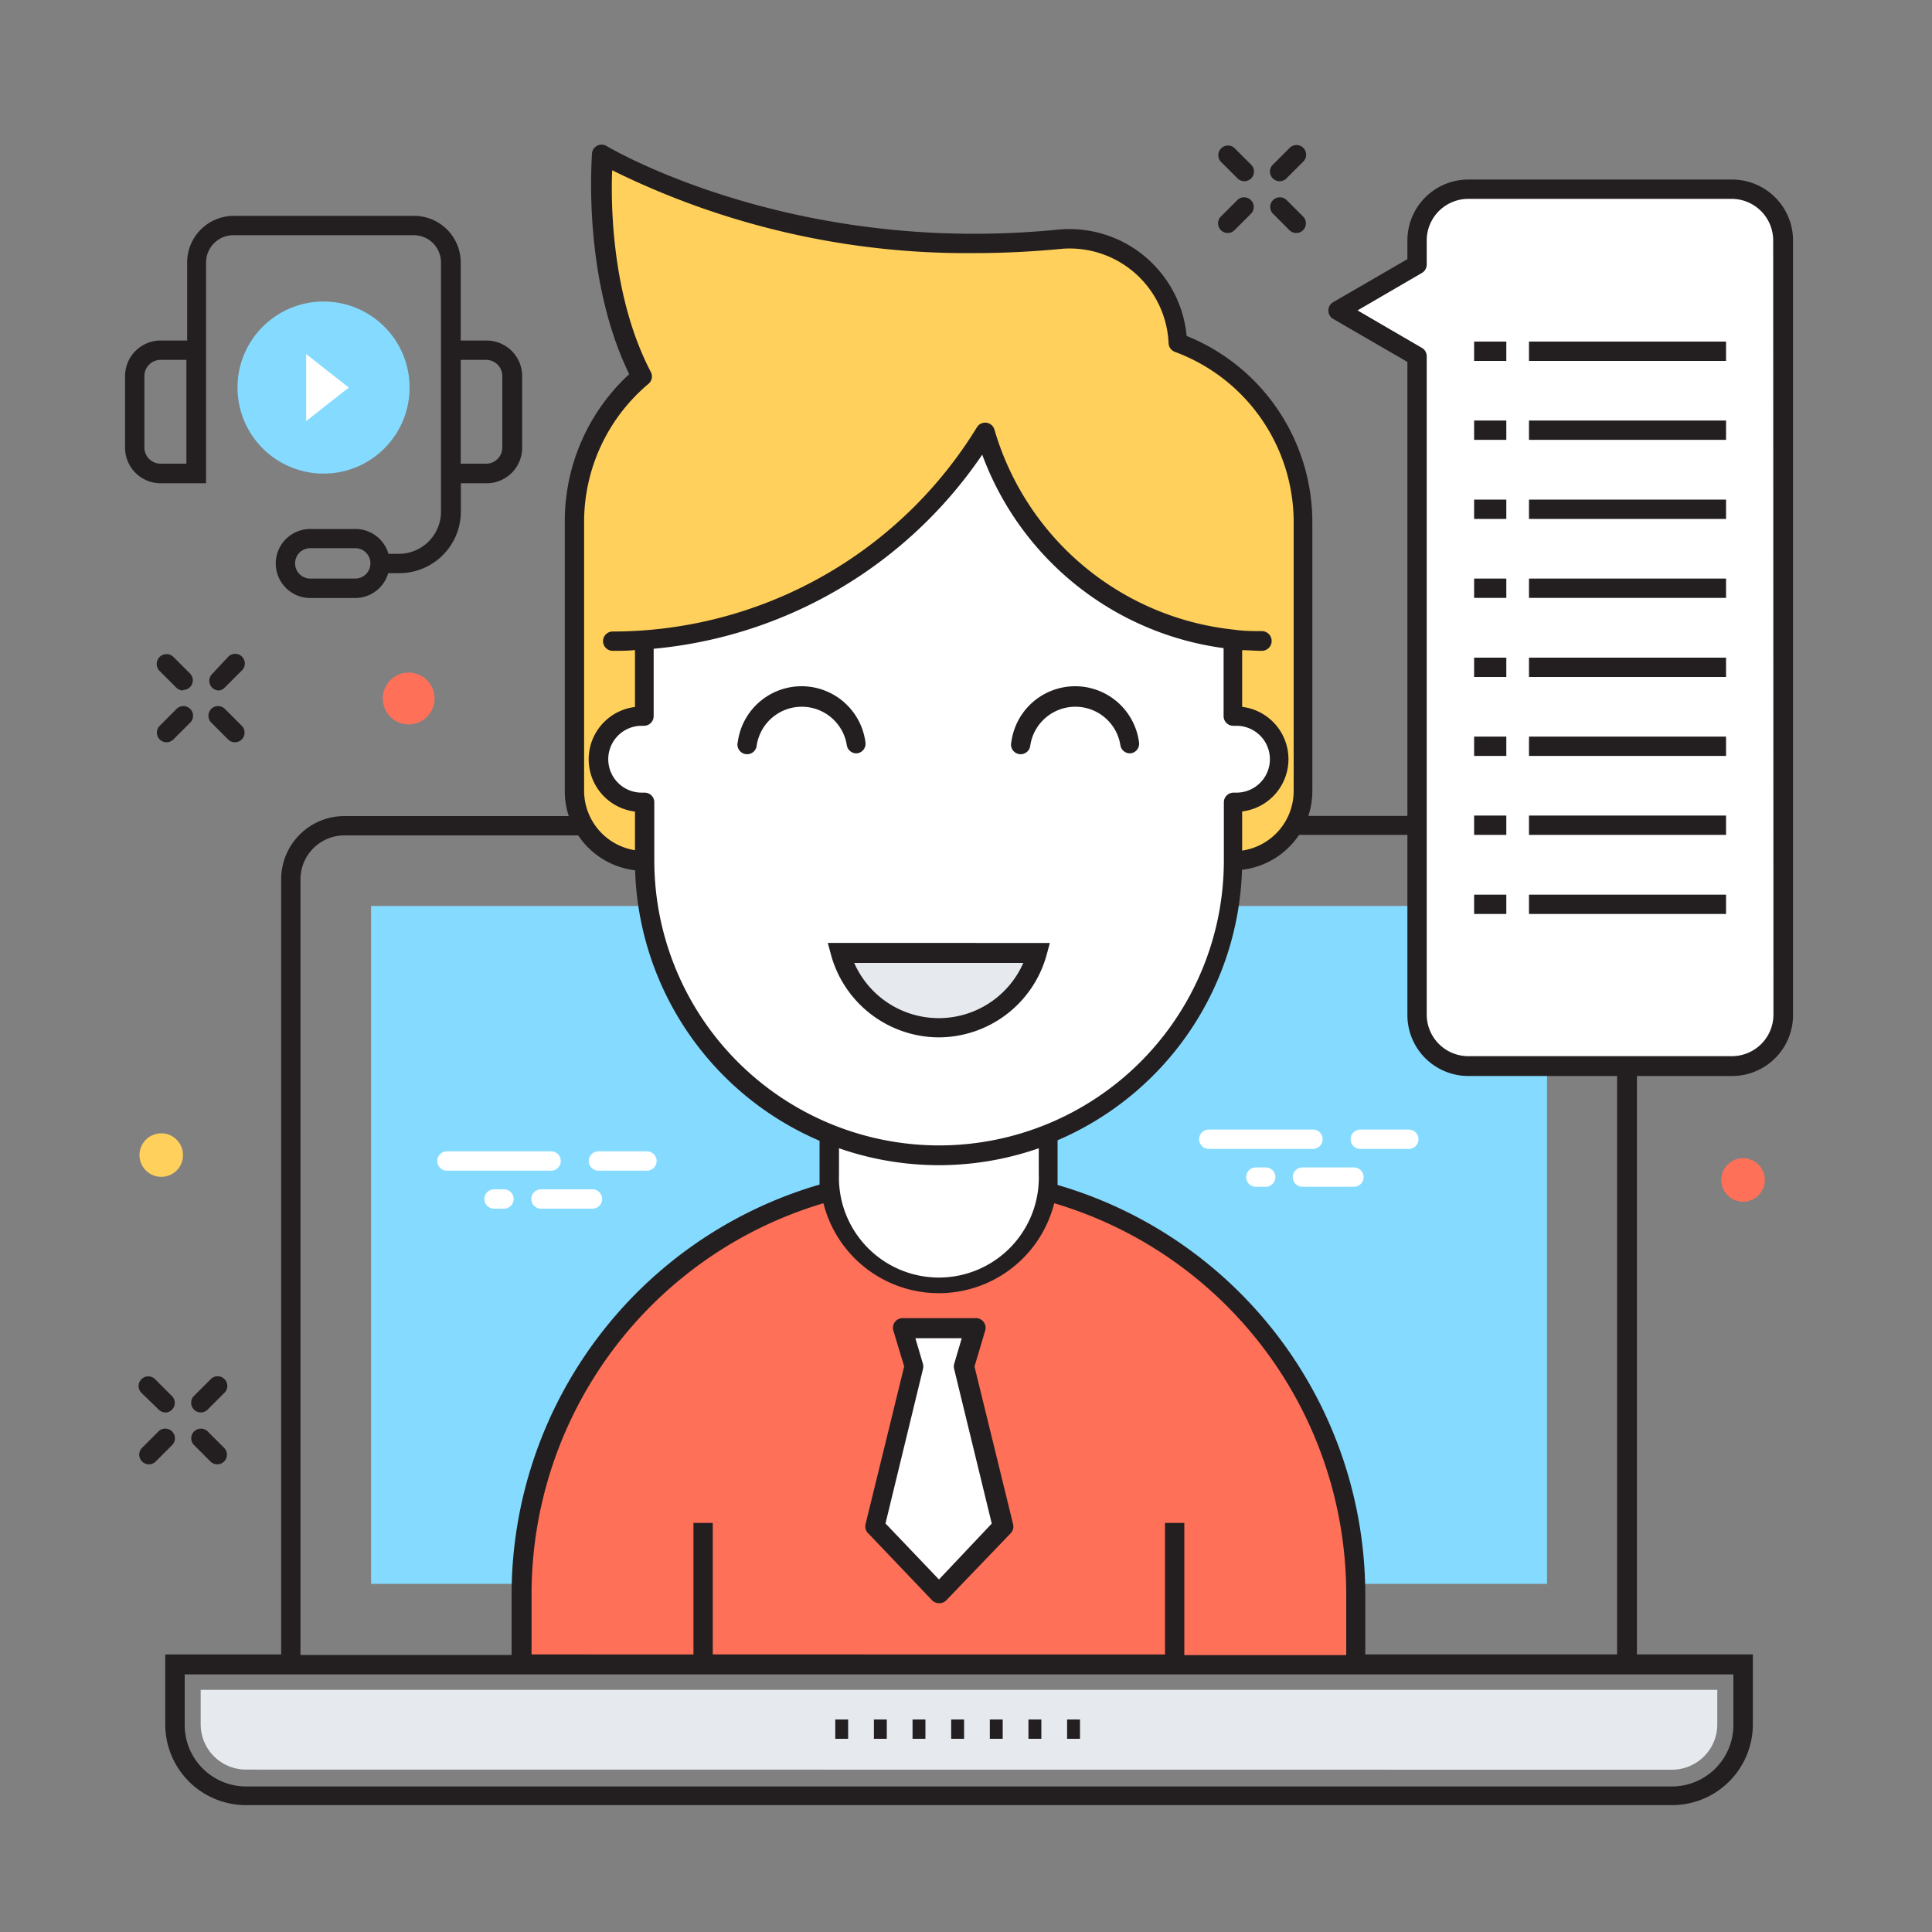
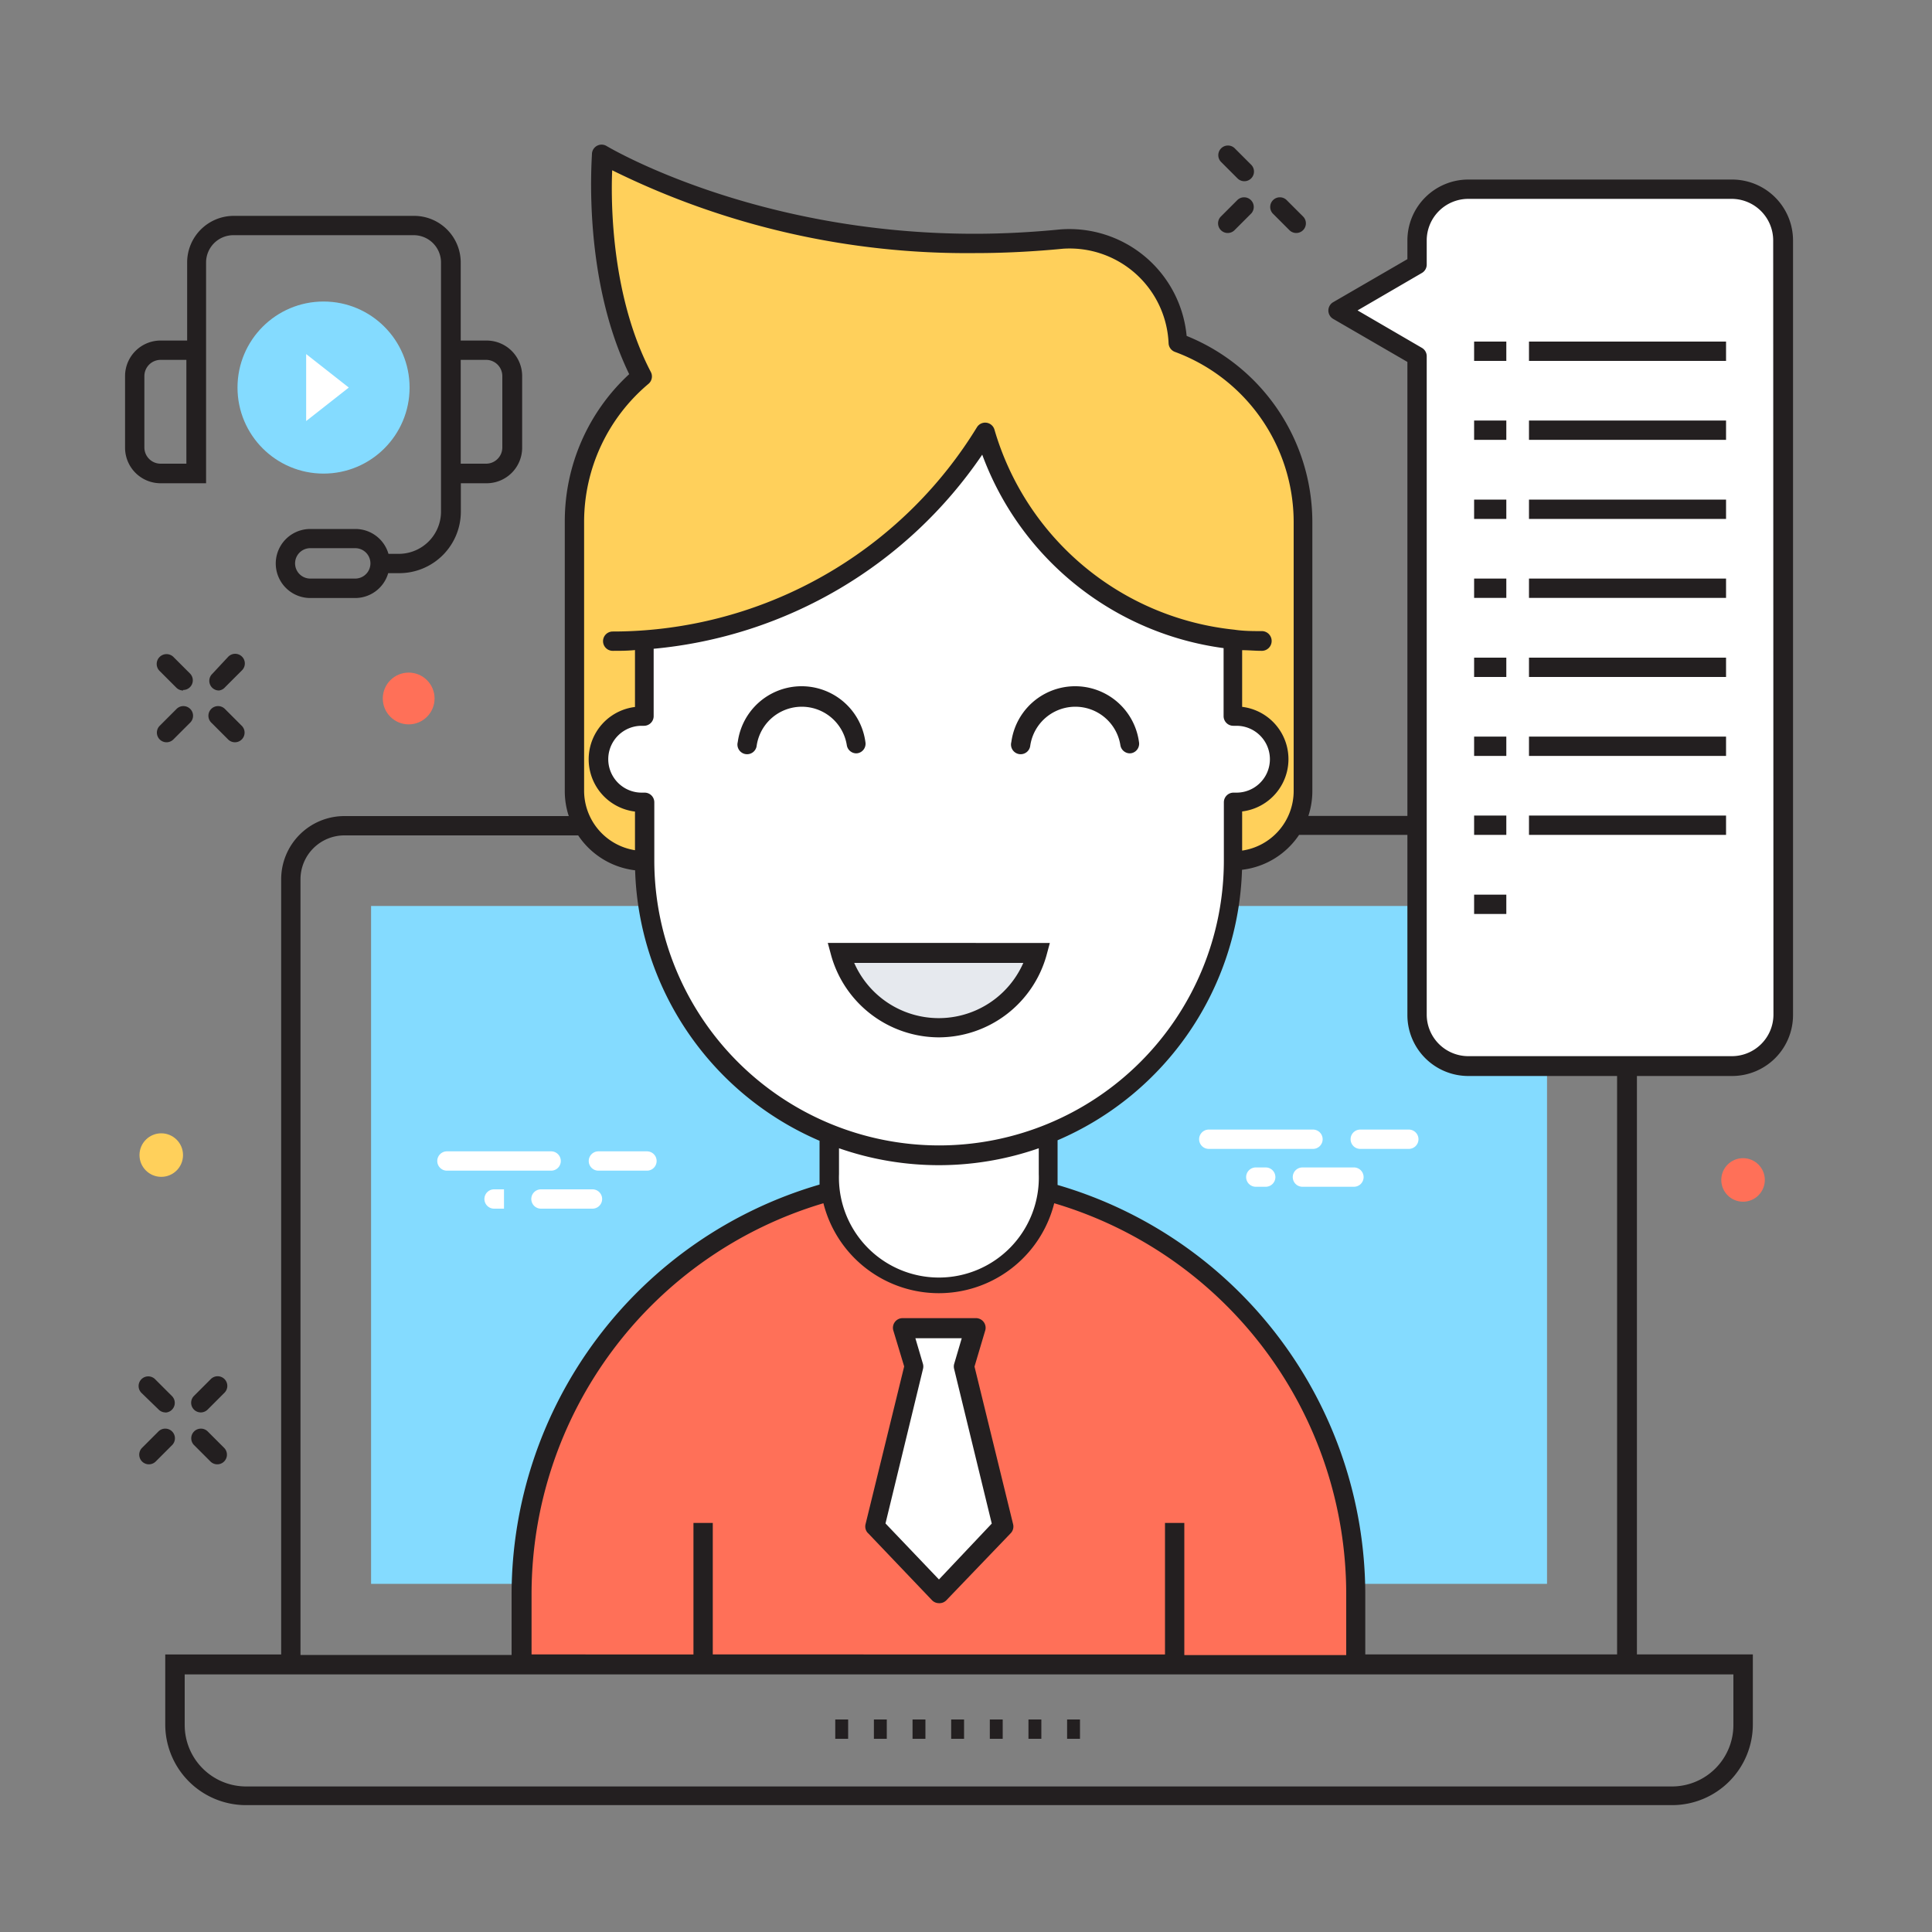
<svg xmlns="http://www.w3.org/2000/svg" id="Calque_3" data-name="Calque 3" viewBox="0 0 150 150">
  <rect x="0" y="0" width="150" height="150" fill="#808080" stroke="none" />
  <defs>
    <style>.cls-1{fill:#84dbff;}.cls-2{fill:#fff;}.cls-3{fill:#231f20;}.cls-4{fill:#e6e9ee;}.cls-5{fill:#ff7058;}.cls-6{fill:#ffd05b;}</style>
  </defs>
  <title>teletravail</title>
  <circle class="cls-1" cx="25.12" cy="30.09" r="6.68" />
  <polygon class="cls-2" points="23.77 27.49 23.77 32.69 27.08 30.09 23.77 27.49" />
  <path class="cls-3" d="M37.77,26.44h-2V20.38a3.62,3.62,0,0,0-3.62-3.62h-14a3.62,3.62,0,0,0-3.62,3.62v6.06h-2A2.76,2.76,0,0,0,9.71,29.2v5.56a2.76,2.76,0,0,0,2.76,2.76H16V20.38a2.12,2.12,0,0,1,2.12-2.12h14a2.12,2.12,0,0,1,2.12,2.12V39.71A3.28,3.28,0,0,1,31,43h-.84a2.67,2.67,0,0,0-2.56-1.93H24.09a2.68,2.68,0,1,0,0,5.36h3.49a2.67,2.67,0,0,0,2.56-1.93H31a4.78,4.78,0,0,0,4.78-4.78v-2.2h2a2.76,2.76,0,0,0,2.76-2.76V29.2A2.76,2.76,0,0,0,37.77,26.44ZM11.21,34.76V29.2a1.26,1.26,0,0,1,1.26-1.26h2V36h-2A1.26,1.26,0,0,1,11.21,34.76ZM27.58,44.92H24.09a1.18,1.18,0,1,1,0-2.36h3.49a1.18,1.18,0,1,1,0,2.36ZM39,34.76A1.26,1.26,0,0,1,37.77,36h-2V27.94h2A1.26,1.26,0,0,1,39,29.2Z" />
-   <path class="cls-4" d="M19.1,137.39a3.52,3.52,0,0,1-3.52-3.52V131.2H133.33v2.68a3.52,3.52,0,0,1-3.51,3.52Z" />
  <rect class="cls-1" x="28.81" y="70.34" width="91.3" height="52.63" />
  <path class="cls-3" d="M83.85,135h-1v-1.5h1Zm-3,0h-1v-1.5h1Zm-3,0h-1v-1.5h1Zm-3,0h-1v-1.5h1Zm-3,0h-1v-1.5h1Zm-3,0h-1v-1.5h1Zm-3,0h-1v-1.5h1Z" />
  <path class="cls-5" d="M105.27,129.2v-5.46A32.38,32.38,0,0,0,72.9,91.37h0a32.38,32.38,0,0,0-32.38,32.38v5.46Z" />
  <path class="cls-2" d="M81.4,91.15V83.57h-17v7.59a8.51,8.51,0,0,0,8.51,8.51h0A8.51,8.51,0,0,0,81.4,91.15Z" />
  <path class="cls-6" d="M91.48,26.62a8.4,8.4,0,0,0-9-8.05C61.07,20.71,46.75,12,46.75,12s-.83,9.72,3.07,17.25A14.76,14.76,0,0,0,44.6,40.5V61.43A5.43,5.43,0,0,0,50,66.86H95.76a5.43,5.43,0,0,0,5.43-5.43V40.5A14.79,14.79,0,0,0,91.48,26.62Z" />
  <path class="cls-2" d="M96,55.6h-.23V49.67a22.37,22.37,0,0,1-19.25-16.1A33.85,33.85,0,0,1,50,49.69V55.6h-.23a3.34,3.34,0,0,0,0,6.69H50v4.54a22.85,22.85,0,1,0,45.7,0V62.29H96a3.34,3.34,0,0,0,0-6.69Z" />
  <path class="cls-3" d="M87.73,58.49a.75.75,0,0,1-.74-.61,3.54,3.54,0,0,0-7,0,.75.75,0,1,1-1.47-.27,5,5,0,0,1,9.91,0,.75.75,0,0,1-.6.87Z" />
  <path class="cls-3" d="M66.49,58.49a.75.75,0,0,1-.74-.61,3.54,3.54,0,0,0-7,0,.75.75,0,1,1-1.47-.27,5,5,0,0,1,9.91,0,.75.75,0,0,1-.6.87Z" />
  <path class="cls-4" d="M65.26,74a7.92,7.92,0,0,0,15.26,0Z" />
  <path class="cls-3" d="M72.89,80.54a8.71,8.71,0,0,1-8.35-6.33l-.27-1H81.51l-.27,1A8.71,8.71,0,0,1,72.89,80.54Zm-6.57-5.78a7.17,7.17,0,0,0,13.13,0Z" />
  <polygon class="cls-2" points="77.87 118.51 72.9 123.72 67.93 118.51 67.92 118.51 70.94 106.07 70.06 103.12 75.73 103.12 74.86 106.07 77.87 118.51" />
  <path class="cls-3" d="M72.9,124.47a.75.75,0,0,1-.54-.23l-4.92-5.16-.1-.1a.75.75,0,0,1-.14-.64l3-12.25-.83-2.75a.75.75,0,0,1,.72-1h5.67a.75.75,0,0,1,.72,1l-.82,2.76,3,12.25a.75.75,0,0,1-.19.69l-5,5.21A.75.75,0,0,1,72.9,124.47Zm-4.15-6.19,4.15,4.35L77,118.29l-2.92-12a.74.74,0,0,1,0-.39l.59-2H71.07l.59,2a.75.75,0,0,1,0,.39Z" />
  <path class="cls-2" d="M134.48,14.69H114a4,4,0,0,0-4,4v1.88l-6.14,3.56,6.14,3.56V78.81a4,4,0,0,0,4,4h20.44a4,4,0,0,0,4-4V18.66A4,4,0,0,0,134.48,14.69Z" />
  <path class="cls-3" d="M134.48,13.94H114a4.73,4.73,0,0,0-4.73,4.73v1.45l-5.76,3.34a.75.75,0,0,0,0,1.3l5.76,3.34V63.35h-7.69a6.15,6.15,0,0,0,.31-1.93V40.5a15.6,15.6,0,0,0-9.76-14.42,9.15,9.15,0,0,0-9.79-8.27c-2.22.22-4.48.34-6.69.34-17.16,0-28.44-6.75-28.55-6.81a.75.75,0,0,0-1.14.58c0,.4-.77,9.59,2.89,17.13a15.53,15.53,0,0,0-5,11.46V61.43a6.15,6.15,0,0,0,.31,1.93H26.73a4.91,4.91,0,0,0-4.9,4.9v60.19h-9v5.43a6.27,6.27,0,0,0,6.26,6.27H129.82a6.27,6.27,0,0,0,6.27-6.27v-5.43h-9V83.54h7.39a4.73,4.73,0,0,0,4.73-4.73V18.66A4.73,4.73,0,0,0,134.48,13.94ZM45.35,40.5a14,14,0,0,1,5-10.7.75.75,0,0,0,.18-.92c-3-5.73-3.12-12.88-3-15.66A62.11,62.11,0,0,0,75.7,19.65c2.27,0,4.57-.12,6.84-.34a7.69,7.69,0,0,1,8.19,7.36.75.75,0,0,0,.49.65,14.1,14.1,0,0,1,9.22,13.18V61.43a4.68,4.68,0,0,1-4,4.61V63a4.09,4.09,0,0,0,0-8.12V50.48c.5,0,1,.05,1.49.05A.75.75,0,0,0,98,49c-.7,0-1.43,0-2.16-.11A21.73,21.73,0,0,1,77.21,33.36a.75.75,0,0,0-1.36-.19A33.19,33.19,0,0,1,50,48.94c-.81.06-1.6.09-2.43.09a.75.75,0,1,0,0,1.5c.58,0,1.15,0,1.73-.06v4.42a4.09,4.09,0,0,0,0,8.12v3a4.68,4.68,0,0,1-3.95-4.61Zm59.17,88H91.95V118.24h-1.5v10.21H55.34V118.24h-1.5v10.21H41.27v-4.71A31.68,31.68,0,0,1,63.93,93.42a9.24,9.24,0,0,0,17.92,0,31.66,31.66,0,0,1,22.67,30.31ZM65.14,91.15v-2a23.54,23.54,0,0,0,15.51,0v2a7.76,7.76,0,1,1-15.51,0Zm7.76-2.22a22.13,22.13,0,0,1-22.1-22.1V62.29a.75.75,0,0,0-.75-.75h-.23a2.59,2.59,0,1,1,0-5.19H50a.75.75,0,0,0,.75-.75V50.37A34.69,34.69,0,0,0,76.26,35.3,23.27,23.27,0,0,0,95,50.32V55.6a.75.75,0,0,0,.75.75H96a2.59,2.59,0,1,1,0,5.19h-.23a.75.75,0,0,0-.75.75v4.54A22.12,22.12,0,0,1,72.9,88.93ZM23.33,68.26a3.41,3.41,0,0,1,3.4-3.4H44.89a6.19,6.19,0,0,0,4.42,2.71,23.64,23.64,0,0,0,14.32,21v2.62c0,.26,0,.52,0,.78a33.18,33.18,0,0,0-23.91,31.81v4.71H23.33ZM134.58,130v3.93a4.77,4.77,0,0,1-4.77,4.77H19.1a4.77,4.77,0,0,1-4.76-4.77V130ZM106,128.45v-4.71A33.16,33.16,0,0,0,82.11,92c0-.26,0-.53,0-.8V88.53a23.64,23.64,0,0,0,14.32-21,6.19,6.19,0,0,0,4.43-2.71h8.41v14A4.73,4.73,0,0,0,114,83.54h11.55v44.91Zm31.69-49.64A3.23,3.23,0,0,1,134.48,82H114a3.23,3.23,0,0,1-3.23-3.23V27.66a.75.75,0,0,0-.37-.65l-5-2.91,5-2.91a.75.75,0,0,0,.37-.65V18.66A3.23,3.23,0,0,1,114,15.44h20.44a3.23,3.23,0,0,1,3.23,3.23Z" />
  <rect class="cls-3" x="114.45" y="26.52" width="2.5" height="1.5" />
  <rect class="cls-3" x="118.71" y="26.52" width="15.3" height="1.5" />
  <rect class="cls-3" x="114.45" y="32.65" width="2.5" height="1.5" />
  <rect class="cls-3" x="118.71" y="32.65" width="15.3" height="1.5" />
  <rect class="cls-3" x="114.45" y="38.79" width="2.5" height="1.5" />
  <rect class="cls-3" x="118.71" y="38.79" width="15.3" height="1.5" />
  <rect class="cls-3" x="114.45" y="44.92" width="2.5" height="1.5" />
  <rect class="cls-3" x="118.71" y="44.92" width="15.3" height="1.5" />
  <rect class="cls-3" x="114.45" y="51.06" width="2.5" height="1.5" />
  <rect class="cls-3" x="118.71" y="51.06" width="15.3" height="1.5" />
  <rect class="cls-3" x="114.45" y="57.19" width="2.5" height="1.5" />
  <rect class="cls-3" x="118.71" y="57.19" width="15.3" height="1.5" />
  <rect class="cls-3" x="114.45" y="63.32" width="2.5" height="1.5" />
  <rect class="cls-3" x="118.71" y="63.32" width="15.3" height="1.5" />
  <rect class="cls-3" x="114.45" y="69.46" width="2.5" height="1.5" />
-   <rect class="cls-3" x="118.71" y="69.46" width="15.3" height="1.5" />
  <path class="cls-3" d="M17,53.61a.75.75,0,0,1-.53-1.28L17.71,51a.75.75,0,1,1,1.06,1.06l-1.29,1.29A.75.75,0,0,1,17,53.61Z" />
  <path class="cls-3" d="M12.93,57.63a.75.75,0,0,1-.53-1.28l1.29-1.29a.75.75,0,1,1,1.06,1.06l-1.29,1.29A.75.75,0,0,1,12.93,57.63Z" />
  <path class="cls-3" d="M18.24,57.63a.75.75,0,0,1-.53-.22l-1.29-1.29a.75.75,0,1,1,1.06-1.06l1.29,1.29a.75.75,0,0,1-.53,1.28Z" />
  <path class="cls-3" d="M14.22,53.61a.75.75,0,0,1-.53-.22L12.4,52.1A.75.75,0,1,1,13.46,51l1.29,1.29a.75.75,0,0,1-.53,1.28Z" />
-   <path class="cls-3" d="M99.35,14.07a.75.75,0,0,1-.53-1.28l1.29-1.29a.75.75,0,1,1,1.06,1.06l-1.29,1.29A.75.75,0,0,1,99.35,14.07Z" />
  <path class="cls-3" d="M95.32,18.09a.75.75,0,0,1-.53-1.28l1.29-1.29a.75.75,0,0,1,1.06,1.06l-1.29,1.29A.75.75,0,0,1,95.32,18.09Z" />
  <path class="cls-3" d="M100.64,18.09a.75.75,0,0,1-.53-.22l-1.29-1.29a.75.75,0,0,1,1.06-1.06l1.29,1.29a.75.75,0,0,1-.53,1.28Z" />
  <path class="cls-3" d="M96.61,14.07a.75.75,0,0,1-.53-.22l-1.29-1.29a.75.75,0,0,1,1.06-1.06l1.29,1.29a.75.75,0,0,1-.53,1.28Z" />
  <path class="cls-3" d="M15.59,109.66a.75.75,0,0,1-.53-1.28l1.29-1.29a.75.75,0,1,1,1.06,1.06l-1.29,1.29A.75.75,0,0,1,15.59,109.66Z" />
  <path class="cls-3" d="M11.56,113.69a.75.75,0,0,1-.53-1.28l1.29-1.29a.75.75,0,0,1,1.06,1.06l-1.29,1.29A.75.75,0,0,1,11.56,113.69Z" />
  <path class="cls-3" d="M16.87,113.69a.75.75,0,0,1-.53-.22l-1.29-1.29a.75.75,0,0,1,1.06-1.06l1.29,1.29a.75.75,0,0,1-.53,1.28Z" />
  <path class="cls-3" d="M12.85,109.66a.75.75,0,0,1-.53-.22L11,108.16a.75.75,0,1,1,1.06-1.06l1.29,1.29a.75.75,0,0,1-.53,1.28Z" />
  <circle class="cls-5" cx="31.73" cy="54.23" r="2.01" />
  <circle class="cls-6" cx="12.52" cy="89.68" r="1.69" />
  <circle class="cls-5" cx="135.33" cy="91.61" r="1.69" />
  <path class="cls-2" d="M101.94,89.2H93.85a.75.75,0,0,1,0-1.5h8.09a.75.75,0,0,1,0,1.5Z" />
  <path class="cls-2" d="M105.12,92.14h-4a.75.75,0,0,1,0-1.5h4a.75.75,0,0,1,0,1.5Z" />
  <path class="cls-2" d="M109.38,89.2h-3.77a.75.75,0,0,1,0-1.5h3.77a.75.75,0,0,1,0,1.5Z" />
  <path class="cls-2" d="M98.27,92.14H97.5a.75.75,0,0,1,0-1.5h.77a.75.75,0,0,1,0,1.5Z" />
  <path class="cls-2" d="M42.79,90.89H34.7a.75.75,0,0,1,0-1.5h8.09a.75.75,0,0,1,0,1.5Z" />
  <path class="cls-2" d="M46,93.84H42a.75.75,0,0,1,0-1.5h4a.75.75,0,0,1,0,1.5Z" />
  <path class="cls-2" d="M50.23,90.89H46.46a.75.75,0,0,1,0-1.5h3.77a.75.75,0,0,1,0,1.5Z" />
-   <path class="cls-2" d="M39.13,93.84h-.77a.75.75,0,1,1,0-1.5h.77a.75.75,0,0,1,0,1.5Z" />
+   <path class="cls-2" d="M39.13,93.84h-.77a.75.75,0,1,1,0-1.5h.77Z" />
</svg>